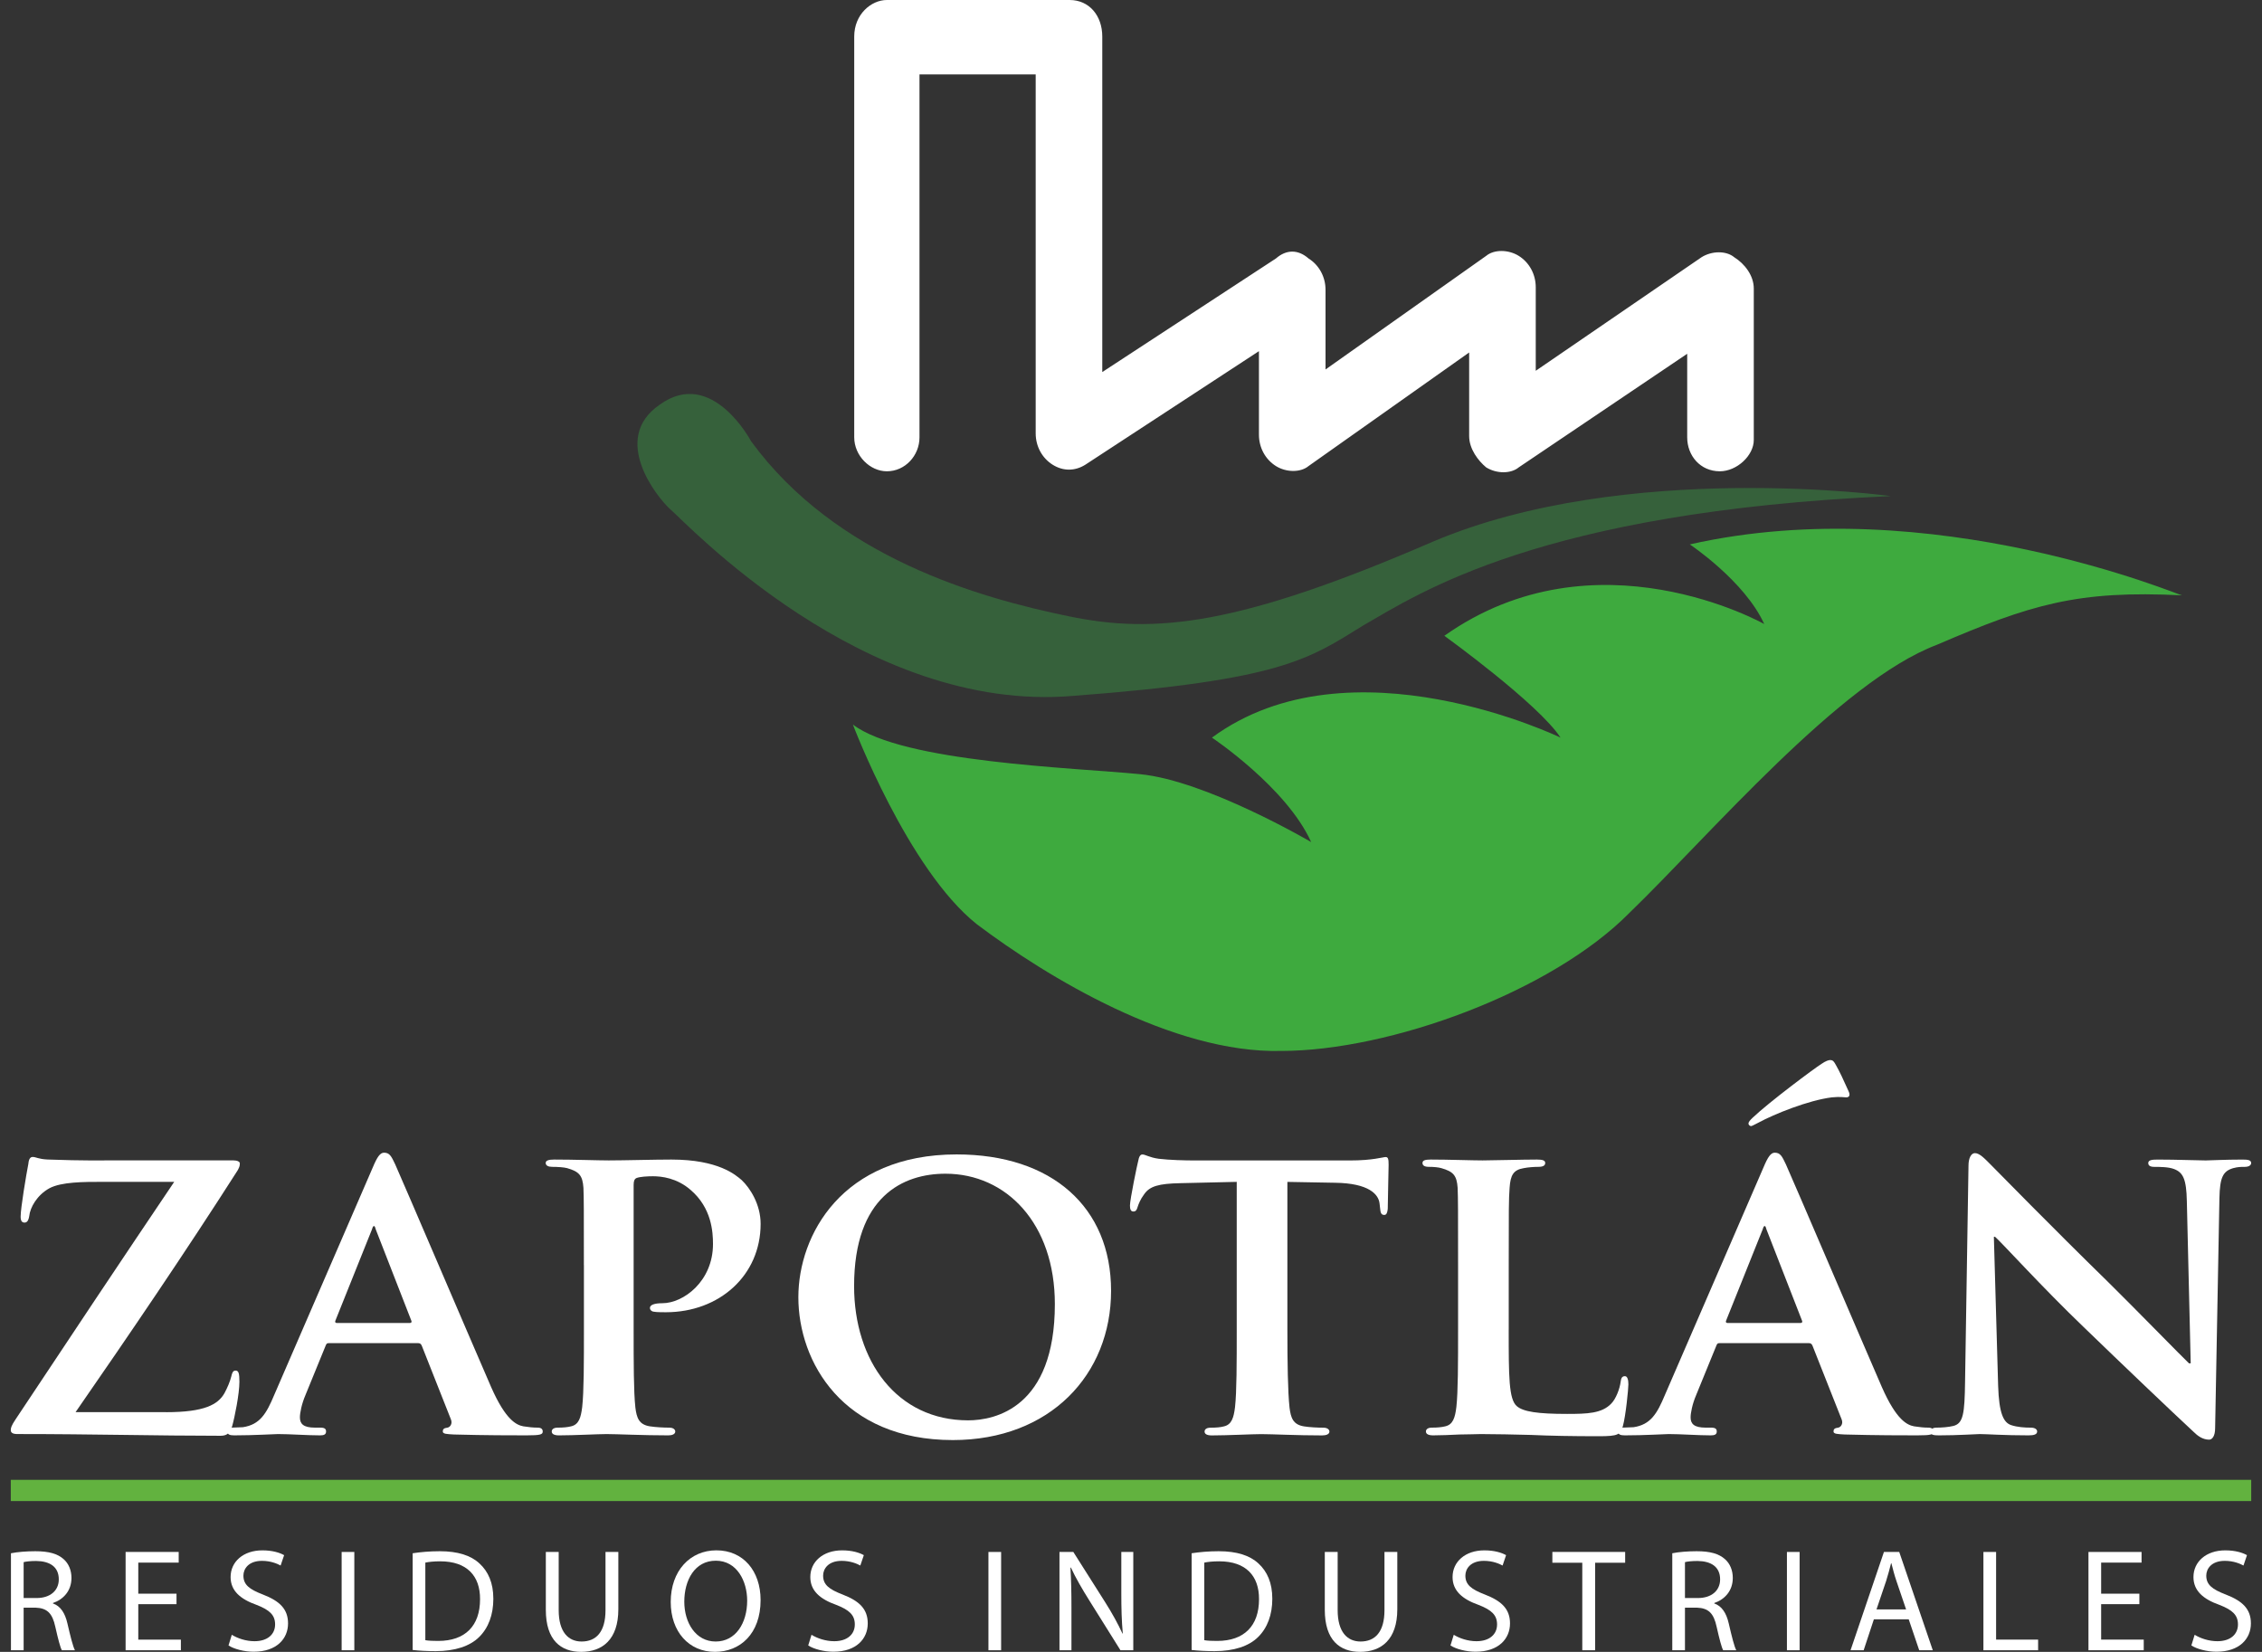
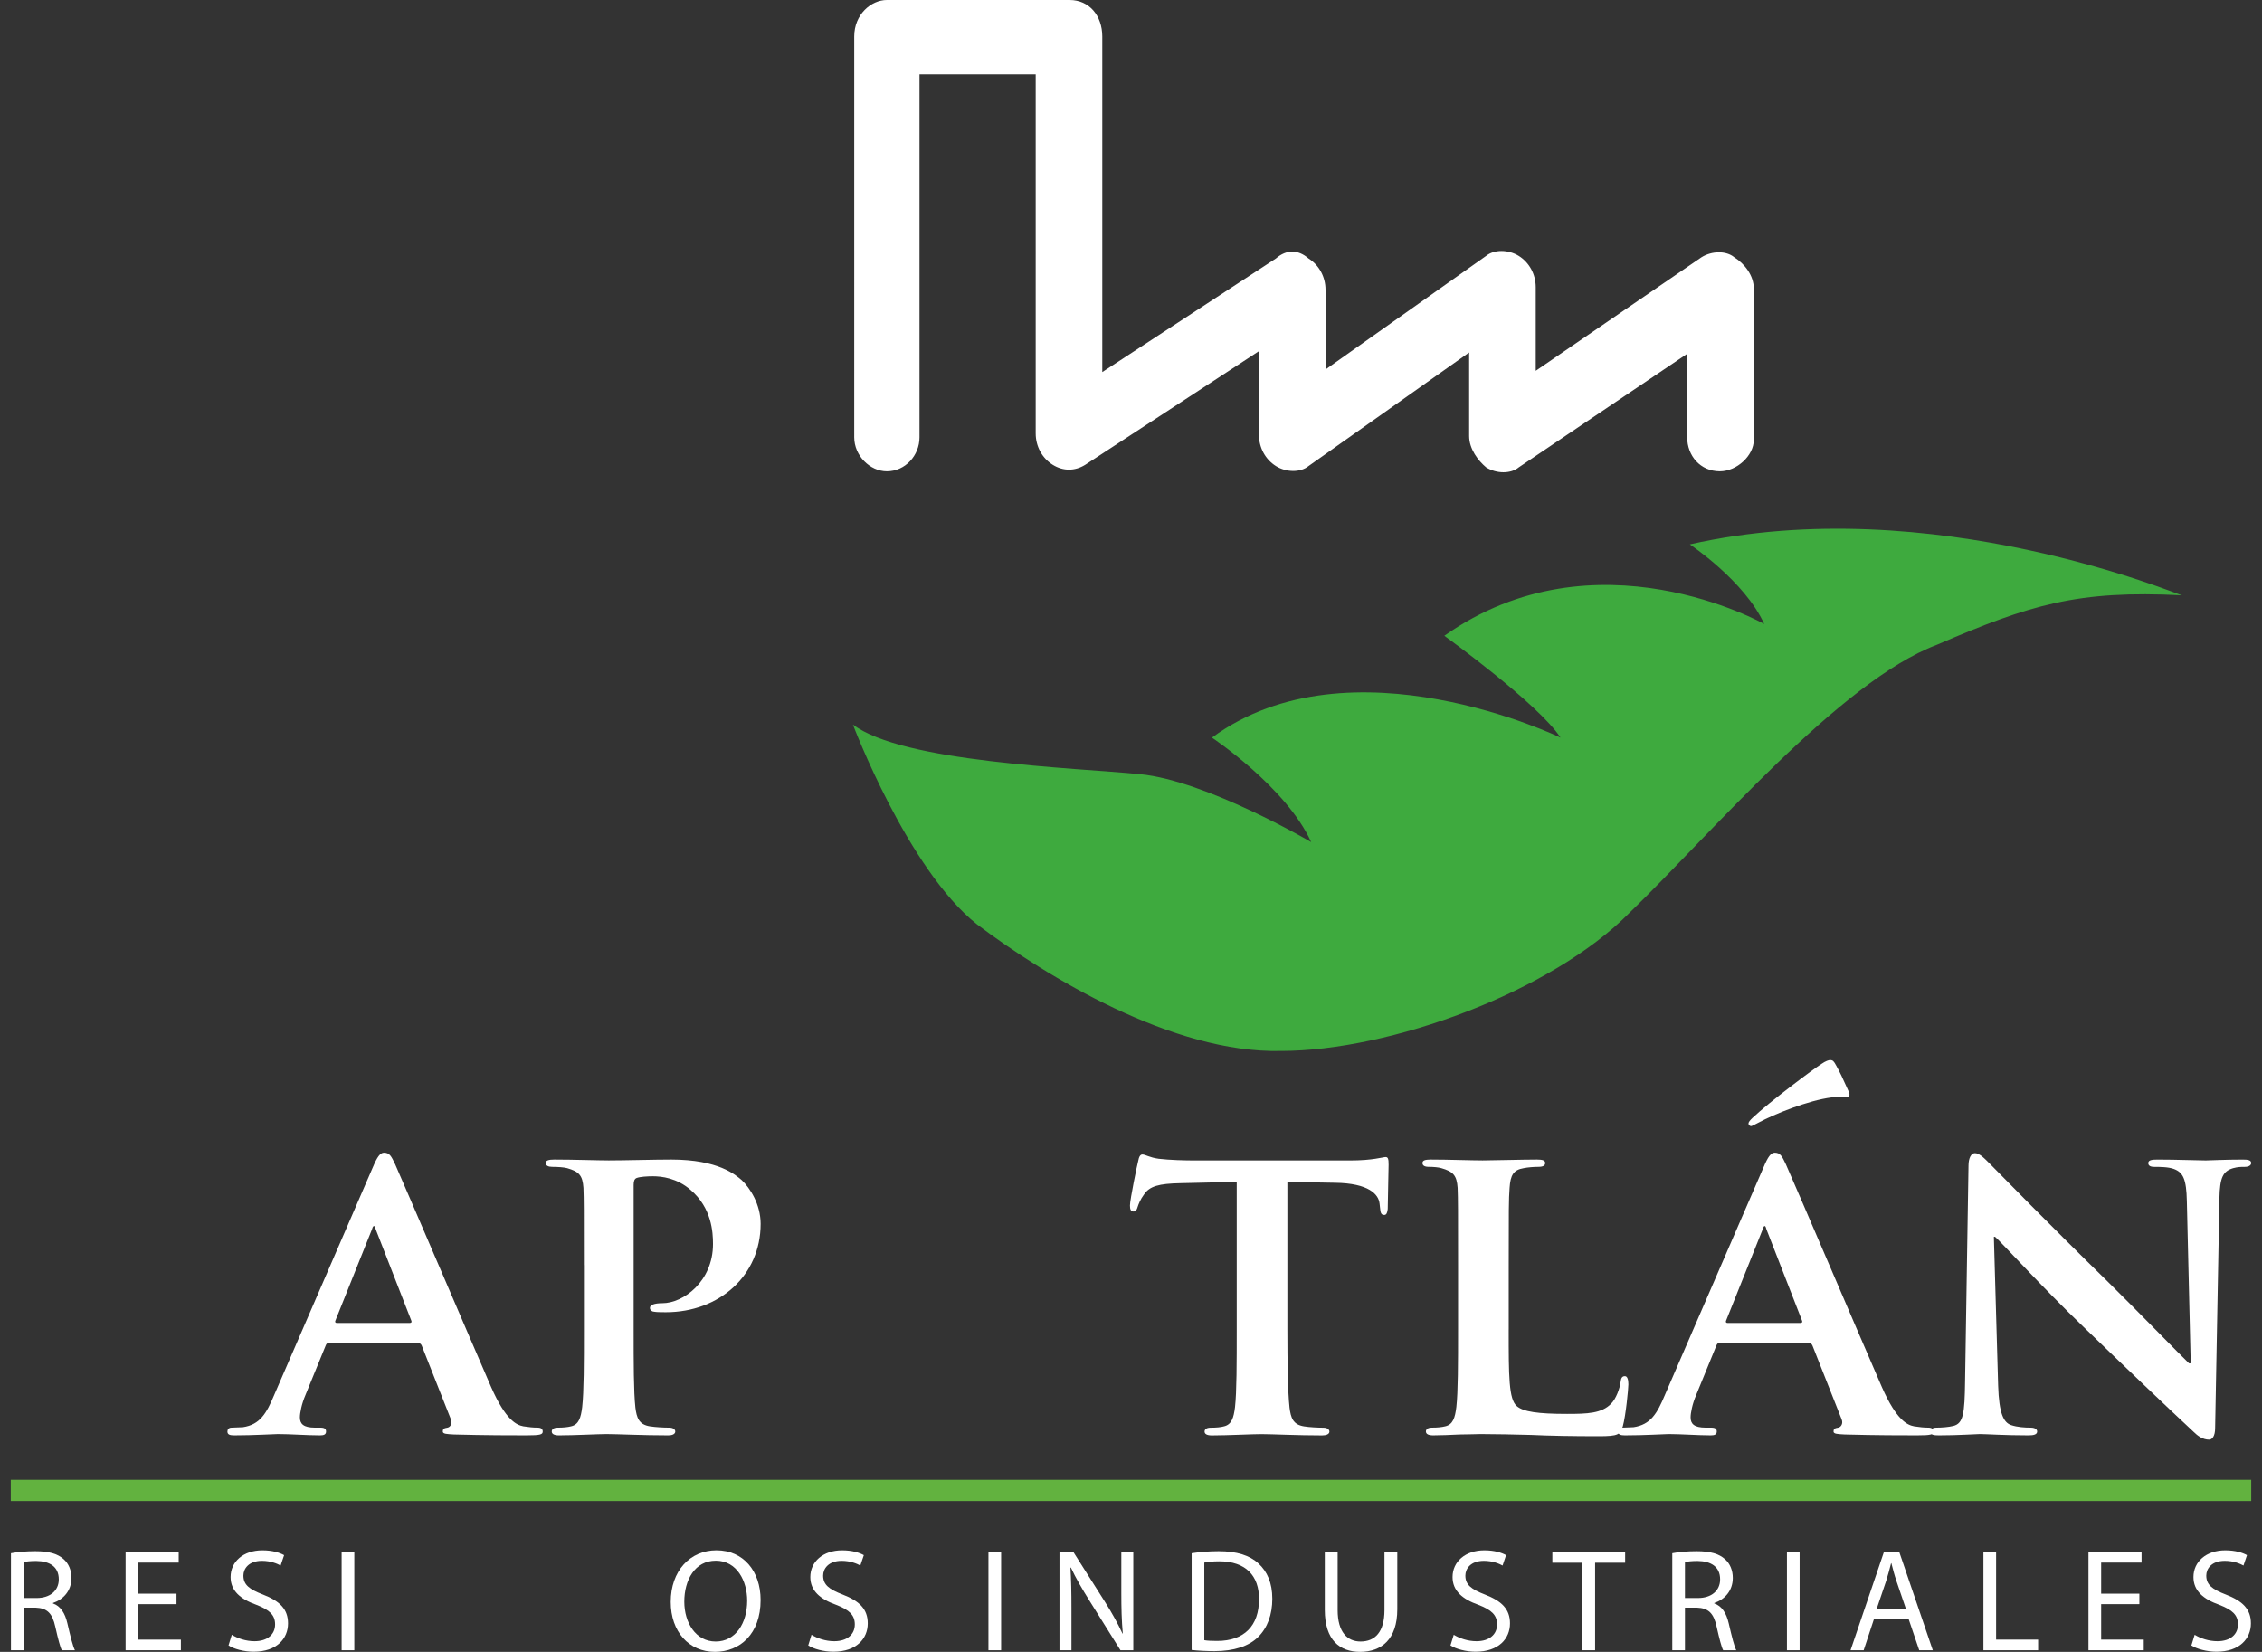
<svg xmlns="http://www.w3.org/2000/svg" version="1.1" id="Capa_1" x="0px" y="0px" width="89px" height="65px" viewBox="0 0 89 65" enable-background="new 0 0 89 65" xml:space="preserve">
  <rect x="0" y="0" width="89" height="65" fill="#333333" stroke="none" />
  <g>
    <path id="XMLID_00000144303582463486740180000018134013484172693932_" fill="#FFFFFF" d="M67.668,18.545   c-0.771,0-1.284-0.616-1.284-1.336v-3.288l-6.627,4.469c-0.308,0.257-0.873,0.257-1.284,0c-0.308-0.257-0.668-0.719-0.668-1.233   V13.87l-6.319,4.469c-0.308,0.257-0.873,0.257-1.284,0s-0.668-0.719-0.668-1.233v-3.288l-6.832,4.469   c-0.411,0.257-0.873,0.257-1.284,0c-0.411-0.257-0.668-0.719-0.668-1.233V2.928h-4.572v14.281c0,0.719-0.565,1.336-1.284,1.336   c-0.668,0-1.284-0.616-1.284-1.336V1.438C33.609,0.565,34.277,0,34.894,0h7.192c0.771,0,1.284,0.616,1.284,1.438v13.202   l6.832-4.469c0.411-0.36,0.873-0.36,1.284,0c0.411,0.257,0.668,0.719,0.668,1.233v3.134l6.319-4.469   c0.308-0.257,0.873-0.257,1.284,0c0.411,0.257,0.668,0.719,0.668,1.233v3.288l6.524-4.469c0.411-0.257,0.976-0.257,1.284,0   c0.411,0.257,0.771,0.719,0.771,1.233v5.959C69.004,17.928,68.336,18.545,67.668,18.545" />
    <path fill="#3EAA3E" d="M66.487,21.422L66.487,21.422c0,0,2.158,1.438,2.928,3.134c0,0-6.627-3.75-12.586,0.462   c0,0,3.699,2.671,4.572,4.007c0,0-8.271-4.007-13.716,0c0,0,2.928,1.952,3.904,4.11c0,0-4.11-2.414-6.73-2.671   C42.24,30.206,35.51,30,33.558,28.511c0,0,2.158,5.702,4.88,7.86c2.723,2.055,7.706,5.086,11.969,4.983   c4.264,0,10.634-2.312,13.716-5.445c3.134-3.031,8.271-9.093,12.072-10.531c3.699-1.592,5.548-2.158,9.658-1.952   C85.853,23.476,76.042,19.264,66.487,21.422" />
-     <path fill="#36613B" d="M42.24,27.381L42.24,27.381c8.168-0.616,9.247-1.438,11.404-2.774c2.158-1.233,6.935-4.469,20.754-5.086   c0,0-10.428-1.438-18.031,1.798c-7.603,3.288-10.891,3.647-14.332,2.928c-3.493-0.719-9.144-2.312-12.483-6.884   c0,0-1.541-2.928-3.596-1.438c-1.952,1.336-0.103,3.647,0.411,4.11C26.931,20.497,33.969,28.1,42.24,27.381" />
    <rect id="XMLID_00000163761140113476632980000000870427524439768720_" x="0.424" y="58.231" fill="#62B23F" width="88.152" height="0.835" />
    <g>
      <path fill="#FFFFFF" d="M0.431,61.12c0.253-0.051,0.614-0.08,0.958-0.08c0.534,0,0.878,0.098,1.119,0.316    c0.195,0.172,0.304,0.436,0.304,0.735c0,0.511-0.322,0.849-0.729,0.987v0.017c0.298,0.103,0.476,0.379,0.568,0.78    c0.126,0.54,0.218,0.913,0.298,1.062H2.434c-0.063-0.109-0.149-0.442-0.258-0.924c-0.115-0.534-0.322-0.735-0.775-0.752H0.93    v1.676H0.431V61.12z M0.93,62.882h0.511c0.534,0,0.872-0.293,0.872-0.735c0-0.5-0.362-0.717-0.889-0.723    c-0.241,0-0.413,0.023-0.494,0.046V62.882z" />
      <path fill="#FFFFFF" d="M6.945,63.123H5.441v1.395h1.676v0.419H4.942v-3.868h2.089v0.419h-1.59v1.223h1.504V63.123z" />
      <path fill="#FFFFFF" d="M9.12,64.328c0.224,0.138,0.551,0.253,0.895,0.253c0.511,0,0.809-0.27,0.809-0.66    c0-0.362-0.207-0.568-0.729-0.769c-0.631-0.224-1.022-0.551-1.022-1.096c0-0.603,0.499-1.05,1.251-1.05    c0.396,0,0.683,0.092,0.855,0.189l-0.138,0.408c-0.126-0.069-0.384-0.184-0.735-0.184c-0.528,0-0.729,0.316-0.729,0.58    c0,0.362,0.235,0.54,0.769,0.746c0.654,0.253,0.987,0.568,0.987,1.136c0,0.597-0.442,1.114-1.355,1.114    c-0.373,0-0.78-0.109-0.987-0.247L9.12,64.328z" />
      <path fill="#FFFFFF" d="M13.941,61.069v3.868h-0.499v-3.868H13.941z" />
-       <path fill="#FFFFFF" d="M16.237,61.12c0.304-0.046,0.666-0.08,1.062-0.08c0.717,0,1.228,0.166,1.567,0.482    c0.344,0.316,0.545,0.763,0.545,1.389c0,0.631-0.195,1.148-0.557,1.504c-0.362,0.362-0.958,0.557-1.71,0.557    c-0.356,0-0.655-0.017-0.907-0.046V61.12z M16.736,64.541c0.126,0.023,0.31,0.029,0.505,0.029c1.067,0,1.647-0.597,1.647-1.641    c0.006-0.913-0.511-1.492-1.567-1.492c-0.258,0-0.453,0.023-0.586,0.051V64.541z" />
-       <path fill="#FFFFFF" d="M21.982,61.069v2.29c0,0.866,0.384,1.234,0.901,1.234c0.574,0,0.941-0.379,0.941-1.234v-2.29h0.505v2.255    c0,1.188-0.626,1.676-1.464,1.676c-0.792,0-1.389-0.453-1.389-1.653v-2.279H21.982z" />
      <path fill="#FFFFFF" d="M29.926,62.962c0,1.332-0.809,2.038-1.797,2.038c-1.022,0-1.739-0.792-1.739-1.963    c0-1.228,0.764-2.032,1.797-2.032C29.243,61.005,29.926,61.815,29.926,62.962z M26.924,63.026c0,0.826,0.448,1.567,1.234,1.567    c0.792,0,1.24-0.729,1.24-1.607c0-0.769-0.402-1.573-1.234-1.573C27.337,61.413,26.924,62.176,26.924,63.026z" />
      <path fill="#FFFFFF" d="M31.929,64.328c0.224,0.138,0.551,0.253,0.895,0.253c0.511,0,0.809-0.27,0.809-0.66    c0-0.362-0.207-0.568-0.729-0.769c-0.631-0.224-1.022-0.551-1.022-1.096c0-0.603,0.499-1.05,1.251-1.05    c0.396,0,0.683,0.092,0.855,0.189l-0.138,0.408c-0.126-0.069-0.384-0.184-0.735-0.184c-0.528,0-0.729,0.316-0.729,0.58    c0,0.362,0.235,0.54,0.769,0.746c0.654,0.253,0.987,0.568,0.987,1.136c0,0.597-0.442,1.114-1.355,1.114    c-0.373,0-0.78-0.109-0.987-0.247L31.929,64.328z" />
      <path fill="#FFFFFF" d="M39.39,61.069v3.868h-0.499v-3.868H39.39z" />
      <path fill="#FFFFFF" d="M41.686,64.937v-3.868h0.545l1.24,1.957c0.287,0.453,0.511,0.861,0.695,1.257l0.011-0.006    c-0.046-0.517-0.058-0.987-0.058-1.59v-1.619h0.471v3.868h-0.505l-1.228-1.963c-0.27-0.431-0.528-0.873-0.723-1.291l-0.017,0.006    c0.029,0.488,0.04,0.953,0.04,1.595v1.653H41.686z" />
      <path fill="#FFFFFF" d="M46.886,61.12c0.304-0.046,0.666-0.08,1.062-0.08c0.717,0,1.228,0.166,1.567,0.482    c0.344,0.316,0.545,0.763,0.545,1.389c0,0.631-0.195,1.148-0.557,1.504c-0.362,0.362-0.958,0.557-1.71,0.557    c-0.356,0-0.655-0.017-0.907-0.046V61.12z M47.385,64.541c0.126,0.023,0.31,0.029,0.505,0.029c1.067,0,1.647-0.597,1.647-1.641    c0.006-0.913-0.511-1.492-1.567-1.492c-0.258,0-0.453,0.023-0.586,0.051V64.541z" />
      <path fill="#FFFFFF" d="M52.631,61.069v2.29c0,0.866,0.384,1.234,0.901,1.234c0.574,0,0.941-0.379,0.941-1.234v-2.29h0.505v2.255    c0,1.188-0.626,1.676-1.464,1.676c-0.792,0-1.389-0.453-1.389-1.653v-2.279H52.631z" />
      <path fill="#FFFFFF" d="M57.199,64.328c0.224,0.138,0.551,0.253,0.895,0.253c0.511,0,0.809-0.27,0.809-0.66    c0-0.362-0.207-0.568-0.729-0.769c-0.631-0.224-1.022-0.551-1.022-1.096c0-0.603,0.499-1.05,1.251-1.05    c0.396,0,0.683,0.092,0.855,0.189l-0.138,0.408c-0.126-0.069-0.384-0.184-0.735-0.184c-0.528,0-0.729,0.316-0.729,0.58    c0,0.362,0.235,0.54,0.769,0.746c0.654,0.253,0.987,0.568,0.987,1.136c0,0.597-0.442,1.114-1.355,1.114    c-0.373,0-0.78-0.109-0.987-0.247L57.199,64.328z" />
      <path fill="#FFFFFF" d="M62.256,61.493h-1.177v-0.425h2.864v0.425h-1.182v3.444h-0.505V61.493z" />
      <path fill="#FFFFFF" d="M65.797,61.12c0.252-0.051,0.614-0.08,0.958-0.08c0.534,0,0.878,0.098,1.119,0.316    c0.195,0.172,0.304,0.436,0.304,0.735c0,0.511-0.322,0.849-0.729,0.987v0.017c0.298,0.103,0.476,0.379,0.568,0.78    c0.126,0.54,0.218,0.913,0.298,1.062H67.8c-0.063-0.109-0.149-0.442-0.258-0.924c-0.115-0.534-0.322-0.735-0.775-0.752h-0.471    v1.676h-0.499V61.12z M66.296,62.882h0.511c0.534,0,0.872-0.293,0.872-0.735c0-0.5-0.362-0.717-0.889-0.723    c-0.241,0-0.413,0.023-0.494,0.046V62.882z" />
      <path fill="#FFFFFF" d="M70.807,61.069v3.868h-0.499v-3.868H70.807z" />
      <path fill="#FFFFFF" d="M73.729,63.72l-0.402,1.217h-0.516l1.314-3.868h0.602l1.32,3.868h-0.534l-0.413-1.217H73.729z     M74.997,63.33l-0.379-1.113c-0.086-0.252-0.143-0.482-0.201-0.706h-0.011c-0.058,0.229-0.12,0.465-0.195,0.7l-0.379,1.119H74.997    z" />
      <path fill="#FFFFFF" d="M78.039,61.069h0.499v3.449h1.653v0.419h-2.152V61.069z" />
      <path fill="#FFFFFF" d="M84.175,63.123h-1.504v1.395h1.676v0.419h-2.175v-3.868h2.089v0.419h-1.59v1.223h1.504V63.123z" />
      <path fill="#FFFFFF" d="M86.35,64.328c0.224,0.138,0.551,0.253,0.895,0.253c0.511,0,0.809-0.27,0.809-0.66    c0-0.362-0.207-0.568-0.729-0.769c-0.631-0.224-1.022-0.551-1.022-1.096c0-0.603,0.5-1.05,1.251-1.05    c0.396,0,0.683,0.092,0.855,0.189l-0.138,0.408c-0.126-0.069-0.384-0.184-0.735-0.184c-0.528,0-0.729,0.316-0.729,0.58    c0,0.362,0.235,0.54,0.769,0.746c0.655,0.253,0.987,0.568,0.987,1.136c0,0.597-0.442,1.114-1.355,1.114    c-0.373,0-0.78-0.109-0.987-0.247L86.35,64.328z" />
    </g>
    <g>
-       <path fill="#FFFFFF" d="M6.534,55.569c1.519,0,2.042-0.304,2.295-0.743c0.118-0.219,0.219-0.456,0.27-0.658    c0.034-0.152,0.067-0.236,0.169-0.236c0.118,0,0.152,0.101,0.152,0.439c0,0.473-0.186,1.401-0.287,1.755    c-0.084,0.253-0.186,0.371-0.456,0.371c-2.481,0-4.996-0.068-8-0.068c-0.169,0-0.253-0.051-0.253-0.152    c0-0.084,0.017-0.169,0.186-0.422c2.093-3.156,4.253-6.396,6.245-9.35H4.053c-0.759,0-1.637,0-2.11,0.253    c-0.489,0.27-0.76,0.759-0.793,1.097c-0.034,0.202-0.101,0.253-0.186,0.253c-0.101,0-0.152-0.068-0.152-0.236    c0-0.338,0.219-1.637,0.304-2.076c0.017-0.203,0.084-0.27,0.169-0.27c0.135,0,0.219,0.084,0.591,0.101    c1.418,0.051,2.127,0.034,2.734,0.034h4.574c0.152,0,0.253,0.051,0.253,0.118c0,0.118-0.034,0.169-0.084,0.27    c-2.059,3.223-4.287,6.498-6.38,9.519H6.534z" />
      <path fill="#FFFFFF" d="M12.947,52.852c-0.084,0-0.101,0.017-0.135,0.101l-0.793,1.941c-0.152,0.354-0.219,0.709-0.219,0.878    c0,0.253,0.135,0.405,0.591,0.405h0.219c0.186,0,0.219,0.068,0.219,0.152c0,0.118-0.084,0.152-0.236,0.152    c-0.49,0-1.182-0.051-1.654-0.051c-0.152,0-0.945,0.051-1.721,0.051c-0.186,0-0.27-0.034-0.27-0.152    c0-0.084,0.051-0.152,0.169-0.152c0.135,0,0.304-0.017,0.439-0.017c0.675-0.101,0.928-0.54,1.232-1.266l3.882-8.962    c0.169-0.405,0.287-0.574,0.439-0.574c0.219,0,0.287,0.135,0.439,0.456c0.354,0.793,2.835,6.599,3.78,8.776    c0.574,1.3,0.996,1.485,1.266,1.536c0.219,0.034,0.388,0.051,0.557,0.051c0.135,0,0.203,0.051,0.203,0.152    c0,0.118-0.084,0.152-0.641,0.152c-0.523,0-1.603,0-2.852-0.034c-0.27-0.017-0.439-0.017-0.439-0.118    c0-0.084,0.034-0.135,0.186-0.152c0.101-0.017,0.203-0.152,0.135-0.321l-1.148-2.903c-0.034-0.084-0.084-0.101-0.152-0.101H12.947    z M16.12,52.059c0.067,0,0.084-0.034,0.067-0.084l-1.401-3.595c-0.017-0.051-0.034-0.135-0.068-0.135    c-0.05,0-0.067,0.084-0.084,0.135l-1.434,3.578c-0.034,0.068,0,0.101,0.051,0.101H16.12z" />
      <path fill="#FFFFFF" d="M22.973,49.78c0-2.177,0-2.582-0.017-3.038c-0.034-0.489-0.169-0.641-0.641-0.776    c-0.118-0.034-0.371-0.051-0.591-0.051c-0.152,0-0.253-0.051-0.253-0.152c0-0.101,0.118-0.135,0.338-0.135    c0.776,0,1.721,0.034,2.143,0.034c0.608,0,1.789-0.034,2.464-0.034c1.856,0,2.532,0.608,2.768,0.81    c0.321,0.304,0.743,0.945,0.743,1.721c0,2.025-1.62,3.477-3.73,3.477c-0.067,0-0.371,0-0.439-0.017    c-0.084,0-0.186-0.051-0.186-0.152c0-0.118,0.169-0.186,0.489-0.186c0.827,0,1.992-0.861,1.992-2.329    c0-0.473-0.051-1.418-0.878-2.127c-0.54-0.473-1.148-0.54-1.485-0.54c-0.219,0-0.506,0.017-0.641,0.068    c-0.084,0.034-0.118,0.118-0.118,0.27v5.688c0,1.316,0,2.447,0.068,3.072c0.051,0.405,0.135,0.675,0.574,0.743    c0.219,0.034,0.54,0.051,0.76,0.051c0.169,0,0.236,0.084,0.236,0.152c0,0.101-0.118,0.152-0.27,0.152    c-0.996,0-2.042-0.051-2.43-0.051c-0.338,0-1.283,0.051-1.873,0.051c-0.186,0-0.287-0.051-0.287-0.152    c0-0.068,0.051-0.152,0.236-0.152c0.219,0,0.388-0.017,0.523-0.051c0.304-0.068,0.388-0.338,0.439-0.76    c0.068-0.608,0.068-1.738,0.068-3.055V49.78z" />
-       <path fill="#FFFFFF" d="M31.412,51.046c0-2.447,1.721-5.62,6.228-5.62c3.747,0,6.076,2.076,6.076,5.367    c0,3.291-2.397,5.873-6.228,5.873C33.167,56.666,31.412,53.595,31.412,51.046z M41.504,51.316c0-3.173-1.907-5.131-4.304-5.131    c-1.654,0-3.595,0.878-3.595,4.422c0,2.954,1.688,5.283,4.489,5.283C39.141,55.89,41.504,55.4,41.504,51.316z" />
      <path fill="#FFFFFF" d="M48.661,46.506l-2.211,0.051c-0.861,0.017-1.215,0.118-1.434,0.439c-0.152,0.203-0.219,0.388-0.253,0.49    c-0.034,0.118-0.068,0.186-0.169,0.186c-0.101,0-0.135-0.084-0.135-0.236c0-0.236,0.287-1.62,0.321-1.738    c0.034-0.186,0.084-0.27,0.169-0.27c0.118,0,0.27,0.118,0.641,0.169c0.439,0.051,0.996,0.067,1.485,0.067h6.025    c0.473,0,0.793-0.034,1.013-0.067c0.236-0.034,0.354-0.068,0.405-0.068c0.101,0,0.118,0.084,0.118,0.304    c0,0.304-0.034,1.367-0.034,1.738c-0.017,0.152-0.051,0.236-0.135,0.236c-0.118,0-0.152-0.068-0.169-0.287l-0.017-0.152    c-0.034-0.371-0.422-0.81-1.755-0.827l-1.873-0.034v5.806c0,1.316,0.017,2.447,0.084,3.072c0.051,0.405,0.135,0.675,0.574,0.743    c0.203,0.034,0.54,0.051,0.76,0.051c0.169,0,0.236,0.084,0.236,0.152c0,0.101-0.118,0.152-0.287,0.152    c-0.979,0-1.975-0.051-2.397-0.051c-0.338,0-1.35,0.051-1.941,0.051c-0.186,0-0.287-0.051-0.287-0.152    c0-0.068,0.051-0.152,0.236-0.152c0.219,0,0.405-0.017,0.523-0.051c0.304-0.068,0.388-0.338,0.439-0.76    c0.067-0.608,0.067-1.738,0.067-3.055V46.506z" />
      <path fill="#FFFFFF" d="M59.361,52.312c0,1.84,0,2.751,0.321,3.021c0.253,0.219,0.827,0.304,1.975,0.304    c0.793,0,1.367-0.017,1.738-0.405c0.186-0.186,0.338-0.591,0.371-0.861c0.017-0.135,0.05-0.219,0.169-0.219    c0.101,0,0.135,0.152,0.135,0.321s-0.101,1.232-0.219,1.654c-0.101,0.321-0.169,0.388-0.945,0.388    c-1.063,0-1.924-0.017-2.667-0.051c-0.743-0.017-1.367-0.034-1.975-0.034c-0.169,0-0.489,0.017-0.844,0.017    c-0.354,0.017-0.726,0.034-1.029,0.034c-0.186,0-0.287-0.051-0.287-0.152c0-0.068,0.051-0.152,0.236-0.152    c0.219,0,0.388-0.017,0.523-0.051c0.304-0.068,0.388-0.338,0.439-0.76c0.067-0.608,0.067-1.738,0.067-3.055V49.78    c0-2.177,0-2.582-0.017-3.038c-0.034-0.489-0.169-0.641-0.641-0.776c-0.118-0.034-0.304-0.051-0.489-0.051    c-0.169,0-0.253-0.051-0.253-0.152c0-0.101,0.101-0.135,0.321-0.135c0.692,0,1.637,0.034,2.042,0.034    c0.355,0,1.57-0.034,2.144-0.034c0.219,0,0.321,0.034,0.321,0.135c0,0.101-0.084,0.152-0.27,0.152    c-0.169,0-0.405,0.017-0.574,0.051c-0.405,0.067-0.523,0.27-0.557,0.776c-0.034,0.456-0.034,0.861-0.034,3.038V52.312z" />
      <path fill="#FFFFFF" d="M67.665,52.852c-0.084,0-0.101,0.017-0.135,0.101l-0.793,1.941c-0.152,0.354-0.219,0.709-0.219,0.878    c0,0.253,0.135,0.405,0.591,0.405h0.219c0.186,0,0.219,0.068,0.219,0.152c0,0.118-0.084,0.152-0.236,0.152    c-0.49,0-1.182-0.051-1.654-0.051c-0.152,0-0.945,0.051-1.721,0.051c-0.186,0-0.27-0.034-0.27-0.152    c0-0.084,0.051-0.152,0.169-0.152c0.135,0,0.304-0.017,0.439-0.017c0.675-0.101,0.928-0.54,1.232-1.266l3.882-8.962    c0.169-0.405,0.287-0.574,0.439-0.574c0.219,0,0.287,0.135,0.439,0.456c0.355,0.793,2.835,6.599,3.781,8.776    c0.574,1.3,0.996,1.485,1.266,1.536c0.219,0.034,0.388,0.051,0.557,0.051c0.135,0,0.203,0.051,0.203,0.152    c0,0.118-0.084,0.152-0.641,0.152c-0.523,0-1.603,0-2.852-0.034c-0.27-0.017-0.439-0.017-0.439-0.118    c0-0.084,0.034-0.135,0.186-0.152c0.101-0.017,0.202-0.152,0.135-0.321l-1.148-2.903c-0.034-0.084-0.084-0.101-0.152-0.101H67.665    z M70.838,52.059c0.067,0,0.084-0.034,0.067-0.084l-1.401-3.595c-0.017-0.051-0.034-0.135-0.068-0.135    c-0.05,0-0.067,0.084-0.084,0.135l-1.434,3.578c-0.034,0.068,0,0.101,0.051,0.101H70.838z M72.728,42.928    c0.101,0.202,0,0.253-0.084,0.253c-0.084,0-0.236-0.034-0.574,0c-0.928,0.118-2.262,0.658-2.886,0.996    c-0.135,0.068-0.253,0.135-0.287,0.135c-0.034,0-0.101-0.034-0.101-0.101c0-0.067,0.067-0.135,0.152-0.219    c0.675-0.641,2.447-1.958,2.717-2.127c0.169-0.118,0.287-0.152,0.338-0.152c0.118,0,0.152,0.051,0.236,0.203    C72.374,42.152,72.526,42.472,72.728,42.928z" />
      <path fill="#FFFFFF" d="M78.618,54.523c0.034,1.114,0.219,1.451,0.506,1.553c0.253,0.084,0.54,0.101,0.776,0.101    c0.169,0,0.253,0.068,0.253,0.152c0,0.118-0.135,0.152-0.338,0.152c-0.962,0-1.654-0.051-1.924-0.051    c-0.135,0-0.844,0.051-1.603,0.051c-0.202,0-0.338-0.017-0.338-0.152c0-0.084,0.101-0.152,0.236-0.152    c0.203,0,0.472-0.017,0.675-0.068c0.388-0.101,0.439-0.489,0.456-1.738l0.135-8.506c0-0.287,0.101-0.49,0.253-0.49    c0.186,0,0.388,0.219,0.641,0.473c0.186,0.186,2.413,2.464,4.574,4.574c1.013,0.996,2.987,3.021,3.207,3.224h0.068l-0.152-6.38    c-0.017-0.878-0.152-1.131-0.506-1.266c-0.219-0.084-0.574-0.084-0.776-0.084c-0.186,0-0.236-0.068-0.236-0.152    c0-0.118,0.152-0.135,0.371-0.135c0.776,0,1.57,0.034,1.89,0.034c0.169,0,0.726-0.034,1.451-0.034    c0.202,0,0.337,0.017,0.337,0.135c0,0.084-0.084,0.152-0.253,0.152c-0.152,0-0.27,0-0.456,0.051    c-0.405,0.118-0.523,0.371-0.54,1.181l-0.169,9.046c0,0.321-0.118,0.456-0.236,0.456c-0.253,0-0.456-0.152-0.608-0.304    c-0.928-0.861-2.785-2.633-4.338-4.135c-1.62-1.553-3.19-3.291-3.477-3.544H78.45L78.618,54.523z" />
    </g>
  </g>
</svg>